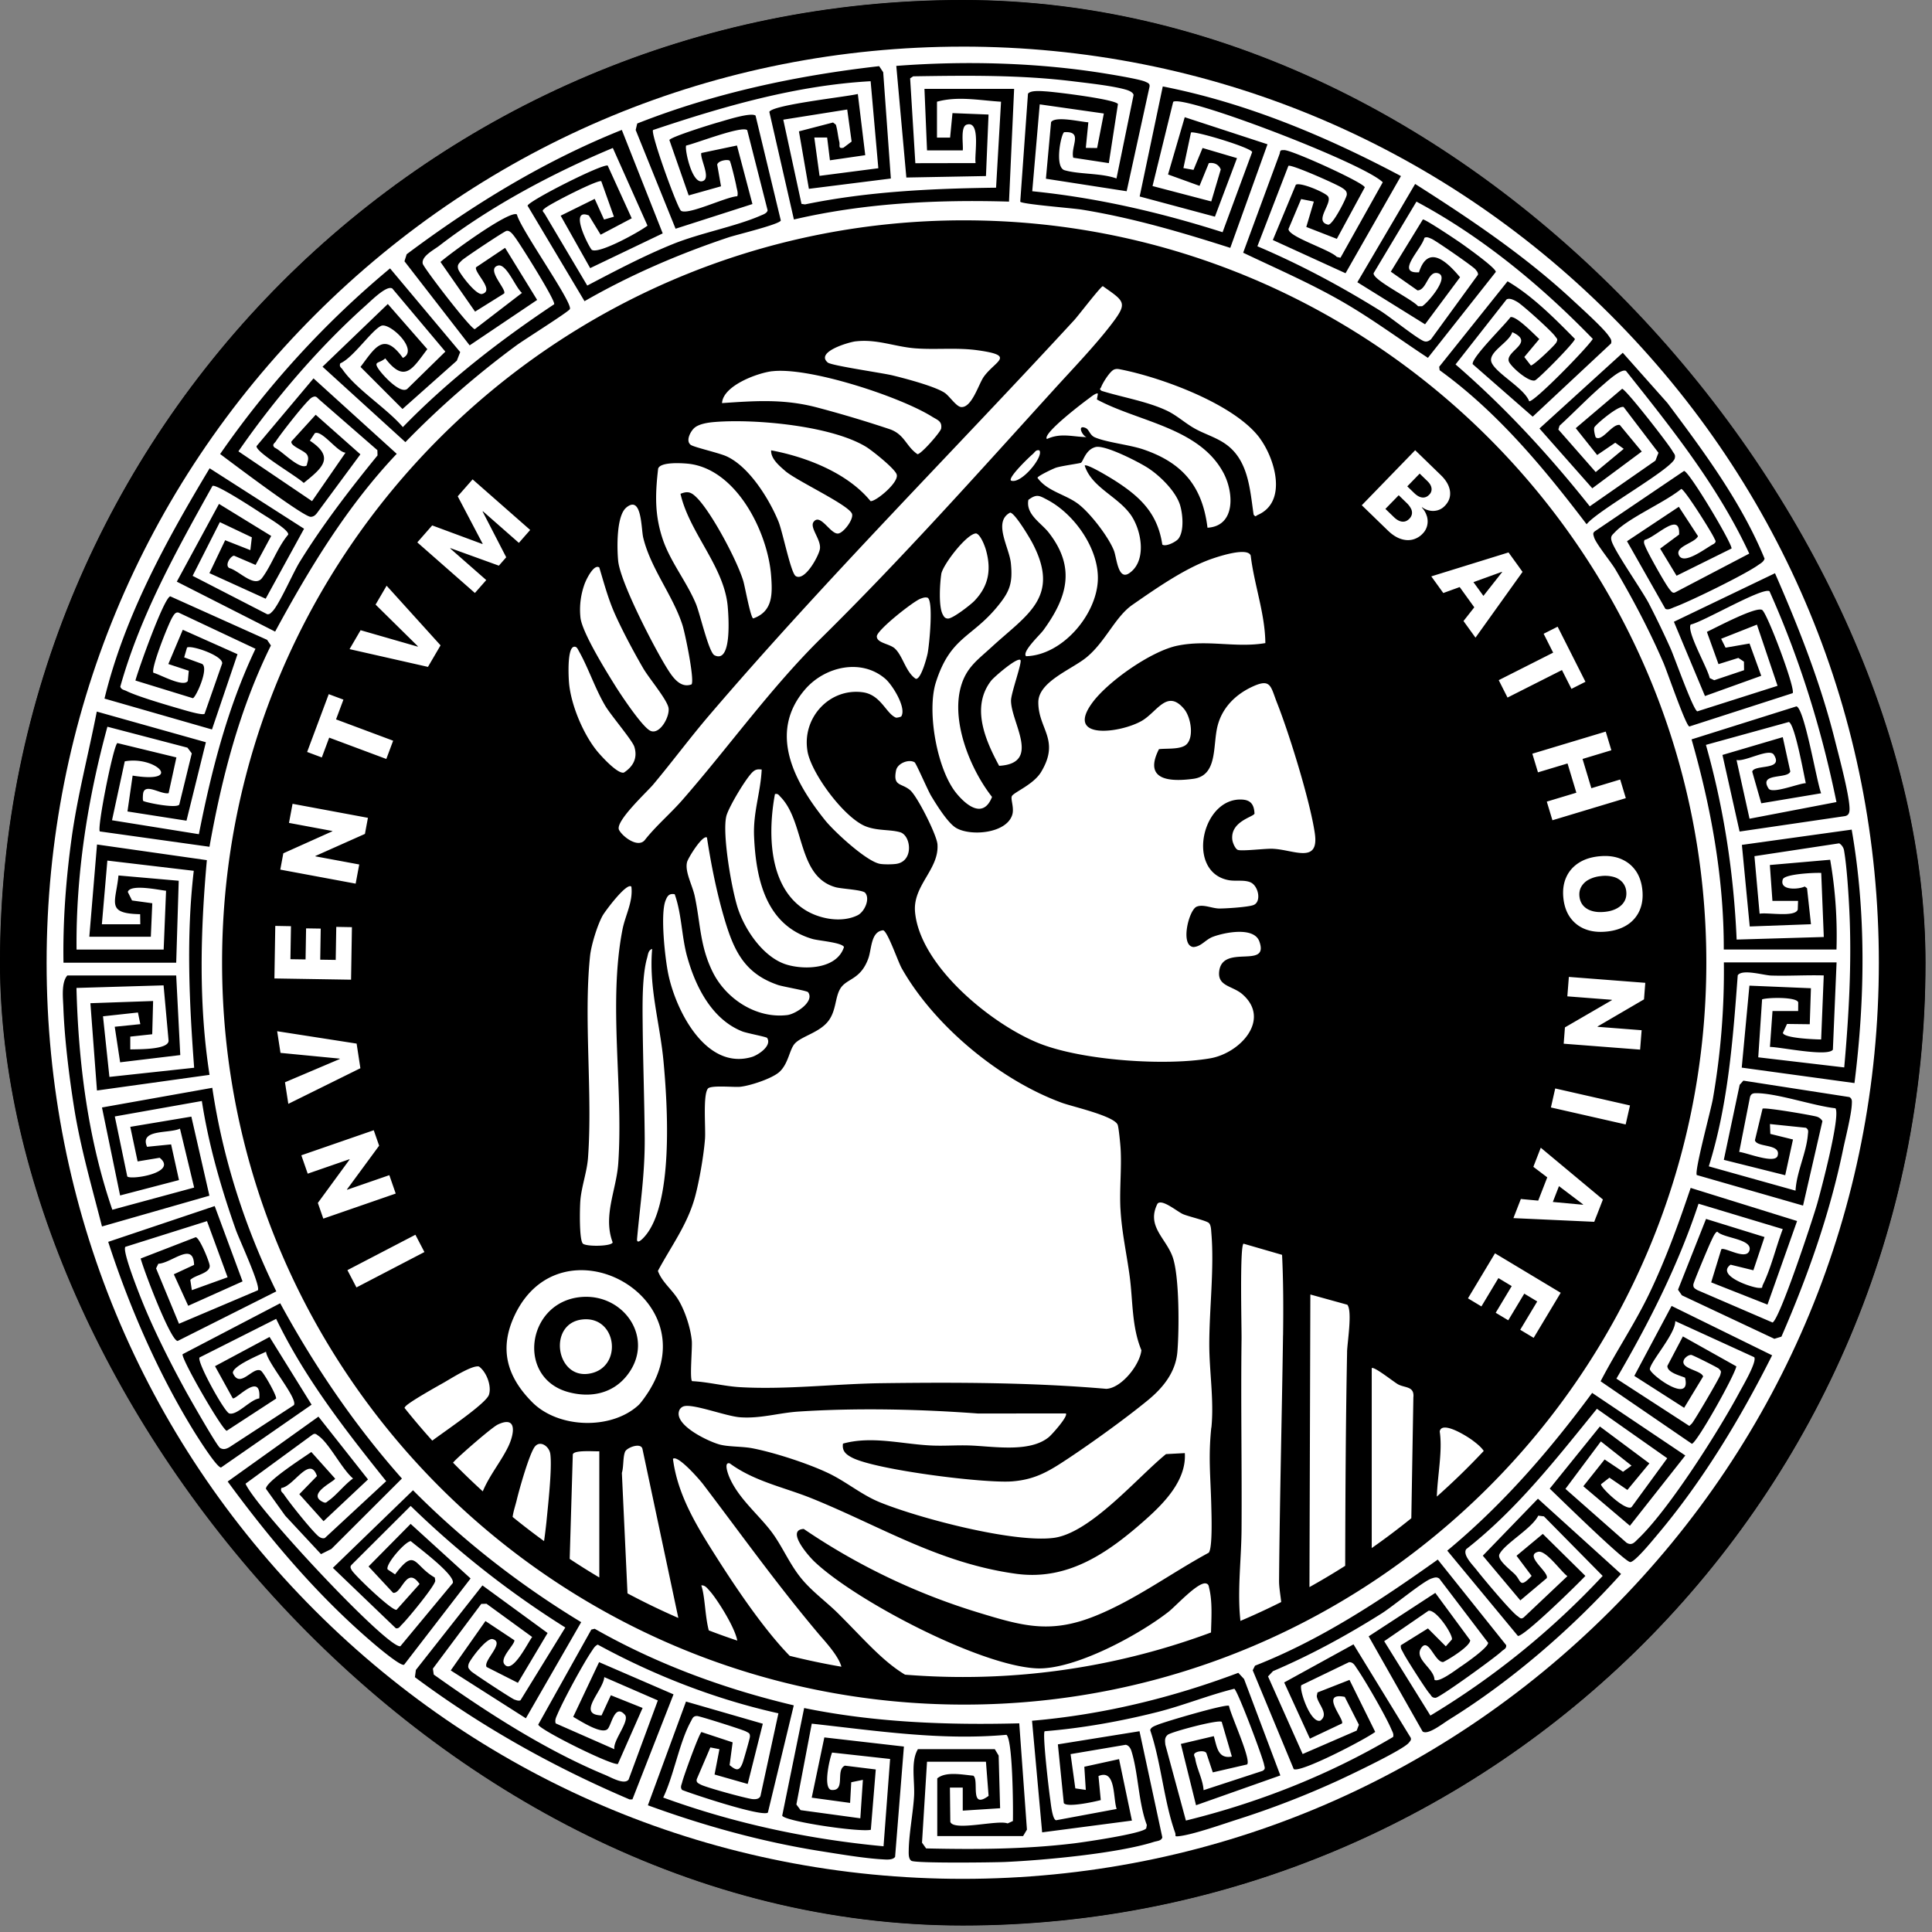
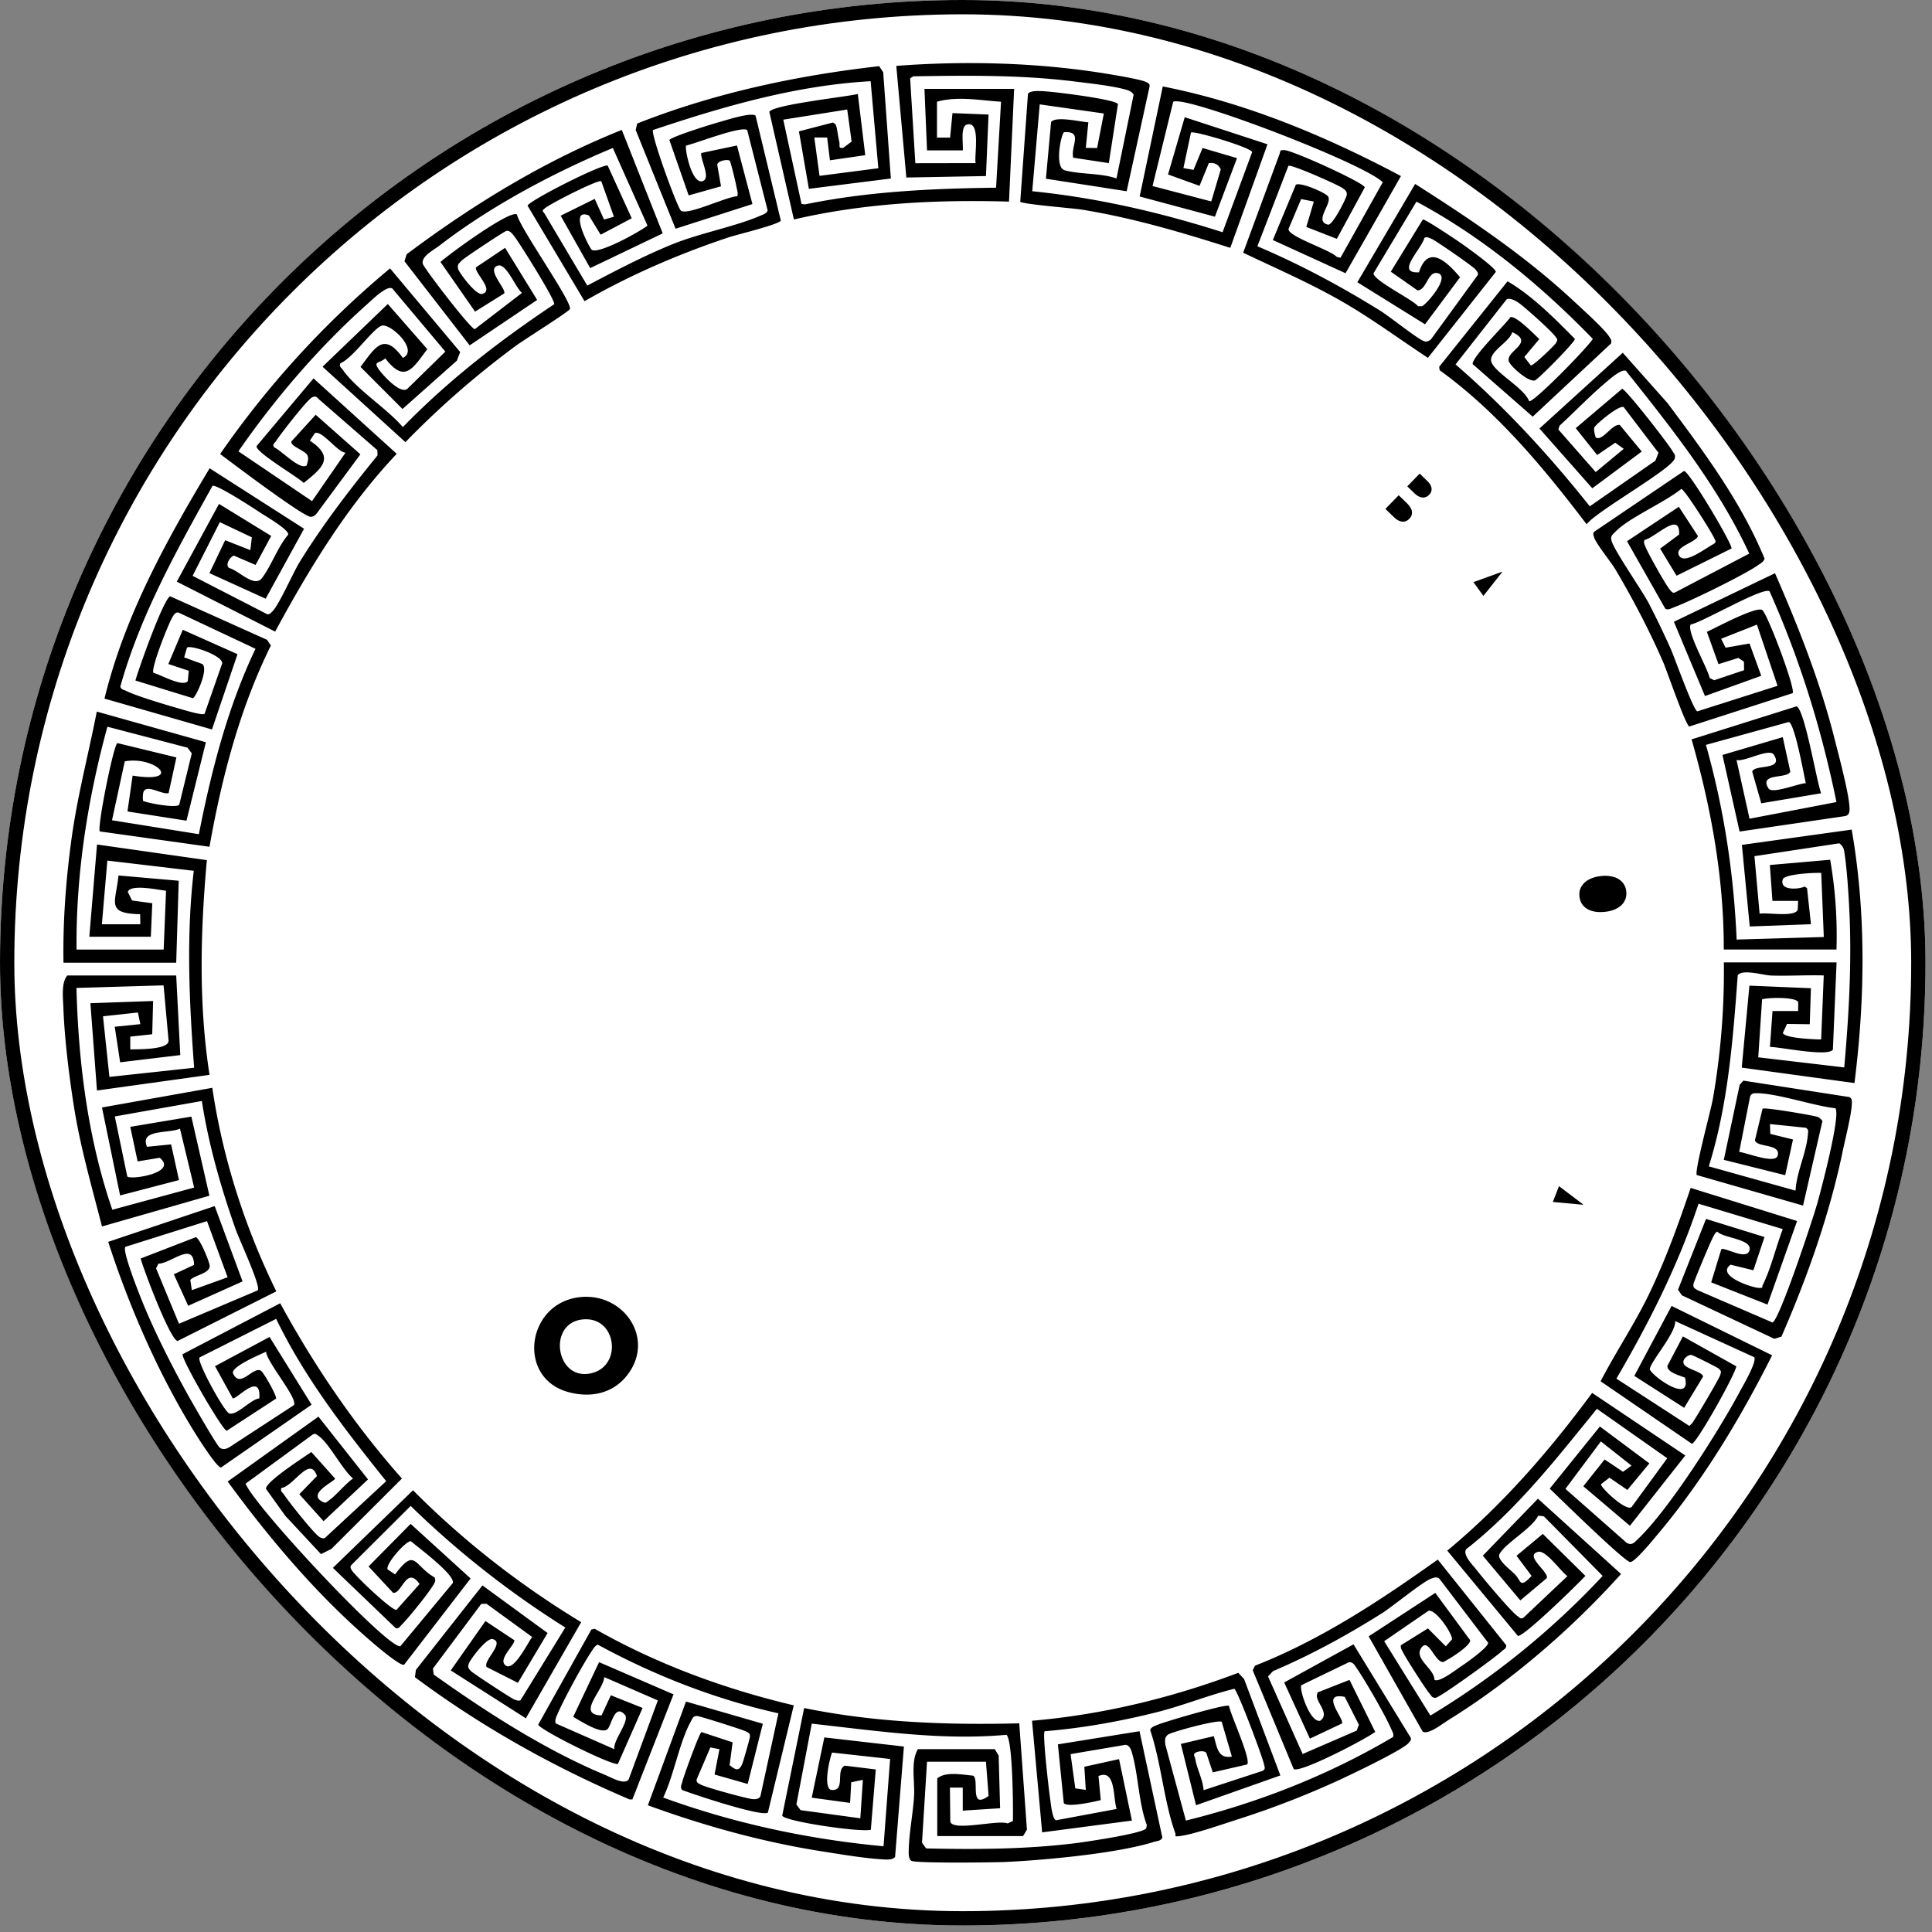
<svg xmlns="http://www.w3.org/2000/svg" width="135" height="135" fill="none">
  <rect width="100%" height="100%" fill="#808080" stroke="none" />
  <g clip-path="url(#a)">
    <rect width="134.546" height="134.546" fill="#fff" rx="67.273" />
    <path fill="#000" d="M65.493 9.614h.896l.166-1.71 2.52.1-.18 4.298-5.563.103-.703-7.8c4.825-.37 9.958-.234 14.745.556.548.09 2.302.38 2.668.554.174.082.332.128.277.37l-1.593 7.278-5.642-.874.361-3.958c.31-.443 2.074-.014 2.604.016l-.177 1.786.79.011.47-2.413-4.48-.638-.523 6.07c4.539.456 8.967 1.482 13.3 2.864l2.068-5.603c-.095-.32-4.094-1.518-4.278-1.36l-.527 2.481.706.125.633-1.529 2.405.709-1.542 4.091-5.259-1.411 1.615-7.69c5.851 1.151 11.406 3.483 16.643 6.263l-3.872 6.79-5.08-2.321 1.605-3.86c.296-.212 2.082.548 2.256.817.313.486-1.023 1.74-.002 1.968.312.07 1.284-1.844 1.308-2.088.025-.258-.16-.372-.342-.491-.39-.258-3.56-1.66-3.738-1.529l-2.167 5.62c2.99 1.27 5.834 2.794 8.59 4.507.668.415 2.593 1.968 3.057 2.126.19.065.345-.017.486-.136l3.282-4.51c.011-.16-.087-.255-.174-.369-.146-.193-2.774-2.012-3.062-2.134-.16-.068-.342-.17-.508-.073-.211.812-2.052 2.503-.38 2.408.647-2.023 1.988-.703 2.87.345l-2.446 3.288-4.73-2.94 4.038-6.867c3.838 2.438 7.672 5.015 11.014 8.123.583.543 2.142 1.944 2.514 2.5.117.174.231.286.16.525l-5.473 5.112-4.195-3.67c-.07-.473 2.224-2.707 2.642-3.283.399-.106 1.64 1.184 2.014 1.531l-1.048 1.254.456.59c.171.03 1.676-1.404 1.779-1.6.133-.257.04-.263-.09-.45-.239-.348-2.264-2.175-2.631-2.387-.195-.114-.537-.304-.754-.176l-3.565 4.542c3.462 2.994 6.532 6.331 9.38 9.915l4.588-3.193.212-.548-2.433-3.196c-.353-.146-1.952 1.22-2.044 1.415-.076.16.071.69.098.708.442.318 1.151-.974 1.675-.871l1.536 1.857-3.456 2.568-3.692-4.178 5.821-5.292 3.119 3.508c2.552 3.405 5.175 6.945 6.79 10.879-.076.233-.274.325-.456.453-.912.654-4.724 2.52-5.84 2.932-.192.07-.439.23-.638.117l-2.679-4.721 3.621-2.406 1.339 2.05c-.204.48-1.637.717-1.33 1.341.352.717 1.919-.546 2.44-.8.204-.161.101-.22.027-.392-.182-.42-2.058-3.407-2.305-3.448-1.153.948-3.695 2.026-4.637 3.025-.187.198-.32.269-.238.586.171.682 2.104 3.429 2.609 4.39a63.057 63.057 0 0 1 1.514 3.141c.275.608 1.586 4.32 1.876 4.401l5.604-1.784-1.442-4.276-2.5.989.309.621 1.675-.29.818 2.256-3.932 1.414-2.171-5.19 7.064-3.391c1.656 3.784 3.179 7.642 4.186 11.663.258 1.031 1.075 4.037 1.021 4.895-.014.214-.082.36-.307.412l-7.374 1.08-1.197-5.353 4.214-1.243.526 2.397c-.168.554-2.242.062-1.517 1.194.255.4 2.123-.366 2.601-.374-.15-.663-.769-4.14-1.187-4.276l-5.793 1.599c1.254 4.425 1.949 8.997 2.147 13.604l6.09-.179-.18-4.477c-.445-.027-2.562.07-2.685.45-.26.807 1.132.704 1.532.498l.162.12.275 2.516-4.279.157-.548-5.701 7.672-1.067c1.018 5.834.931 11.842.195 17.71l-7.878-1.079.537-5.728 4.298.18-.082 2.516-1.588-.02-.29.623c.07.374 2.234.458 2.674.461l.182-4.474c-1.222-.035-2.454.046-3.679.008-.513-.016-2.012-.475-2.332-.019-.334 4.493-.673 9.043-2.022 13.352l6.062 1.697c.068-1.29.755-2.634.86-3.902.017-.203.076-.353-.135-.491l-2.514-.26.027.689 1.583.39-.543 2.496-4.29-1.073 1.108-5.245.258-.29 7.409 1.148c.211.125.176.31.168.513-.03.722-.443 2.349-.614 3.166-.928 4.498-2.476 8.864-4.303 13.061l-.494.152-6.464-3.04-.269-.391 1.958-4.947 4.086 1.265-.777 2.324-1.593-.39c-1.043.757 1.466 1.598 1.96 1.62.347.016.198-.016.298-.223.573-1.164.921-2.663 1.388-3.885l-5.886-1.773c-1.423 4.298-3.462 8.327-5.739 12.223l5.095 3.304.166-.155c.147-.13 1.944-3.193 1.995-3.399.063-.255.095-.244-.103-.448-.078-.081-1.808-.947-1.916-.958-.193-.017-.432.174-.511.326-.331.648 1.23.738 1.333 1.183l-1.325 2.186-3.483-2.23 2.606-4.889 7.024 3.45c-2.207 4.399-4.854 8.792-8.036 12.557-.315.375-1.55 1.89-1.876 1.89-.383 0-4.958-4.491-5.628-5.131l3.505-4.341 3.459 2.576-1.537 1.857-1.254-.858-.589.459c-.041.225 1.737 1.919 2.136 1.594l2.492-3.41-4.914-3.456c-2.82 3.472-5.589 7.034-9.135 9.811-.261.405.448 1.089.719 1.439.448.578 2.408 2.921 2.862 3.231.157.108.241.26.45.089l3.041-2.875c-.456-.323-1.504-1.846-2.052-1.699-.999.263.817 1.439.605 1.843l-1.841 1.55-2.622-3.124 3.852-3.983 5.807 5.261c-3.418 3.804-7.639 7.461-11.997 10.165-.469.29-1.506 1.121-1.873.836l-3.765-6.643 4.656-3.036 2.438 3.31c.002.412-1.464 1.322-1.89 1.523-.597.005-1.013-1.732-1.526-.994-.54.777.912 1.445.918 2.232.312.225 1.498-.695 1.832-.918.375-.25 1.925-1.333 1.92-1.667l-3.41-4.482c-.182-.141-.353-.073-.543-.011-.59.193-2.696 1.944-3.48 2.438-2.428 1.529-4.955 2.91-7.6 4.037l-.347.369 2.419 5.422 3.776-1.637.155-.407-.99-1.95c-1.798-.353.013 1.58-.194 1.86l-2.24 1.059-1.797-3.926 4.844-2.663 3.942 6.437c.146.201.049.288-.082.445-.393.486-3.969 2.186-4.783 2.563a62.319 62.319 0 0 1-7.089 2.758c-1.078.342-3.16 1.083-4.175 1.2-.38.044-.198-.03-.277-.244-.785-2.18-.98-4.928-1.743-7.162.049-.22.323-.296.51-.375.46-.201 4.787-1.479 4.996-1.327.111.63 1.577 3.782 1.265 4.097l-2.397.553-.446-1.338c-.084-.187-.486-.144-.632-.092-.386.138-.177.301-.15.475.112.706.54 1.463.584 2.199l4.116-1.347c.239-.13.144-.255.109-.448-.093-.505-1.836-5.139-2.077-5.291-1.811.448-3.56 1.167-5.373 1.626-2.547.644-5.256 1.13-7.879 1.341-.17.166.293 4.116.383 4.721.044.294.147 1.45.416 1.499l4.23-.787c-.261-.774-.047-2.826-1.269-2.3l.16 1.678c-.456.122-2.37.538-2.584.209l-.413-4.102 5.704-.918 1.594 7.417c-.065.25-.386.253-.578.313-2.53.806-7.678 1.284-10.406 1.406-.807.035-6.285.103-6.554-.084-.206-.144-.185-.492-.182-.728.014-1.127.301-2.606.372-3.763.065-1.061-.255-2.44.271-3.309h5.37l.27.448.102 3.681-2.611.168v-1.612h-.896l.027 2.392c.225.684 3.342-.161 4.004.114l.37-.169c.024-.904-.011-5.679-.451-6.024-4.556.413-9.092-.282-13.604-.779l-1.075 5.647.293.396 4.175.57.18-2.687-.815.168-.079 1.444-2.682-.366.882-4.211 5.56.638-.616 7.71c-.166.236-.633.188-.901.171-1.273-.073-2.981-.364-4.273-.567-4.127-.652-8.191-1.781-12.1-3.209l2.663-7.249 5.367 1.55-1.056 4.208-2.316-.659.342-1.77-.635-.123-.95 2.216c-.052.236.108.29.274.38.383.206 3.136.958 3.619 1.015.195.022.483.003.559-.22l1.254-5.774c-4.406-.983-8.671-2.645-12.624-4.8-.198.087-.301.274-.415.445-.614.899-1.966 3.399-2.397 4.406-.09.212-.204.41-.128.652l4.102 1.805c-.122-.608 1.113-1.984.728-2.413-.693-.769-.915.646-1.178.977-.383.478-1.96-.565-2.428-.825l1.809-3.823 5.201 2.251-2.872 7.338-.193.006c-5.324-2.267-10.363-5.088-15.005-8.544l.068-.508 4.65-5.905 4.553 3.326-2.074 3.481-2.188-1.108c-.263-.448 1.317-1.708.424-1.947-.43-.116-1.602 1.466-1.678 1.735-.076.274 0 .318.16.5.12.135 2.861 1.933 3.035 1.987.141.046.272.109.424.057l3.135-5.09a64.843 64.843 0 0 1-10.805-8.495l-4.13 4.116c-.119.135-.07.217 0 .355.177.345 2.865 2.913 3.147 2.783l1.605-1.797c-.92-1.32-1.238.722-1.852.613l-1.713-1.84 2.94-2.976 4.19 3.814-4.643 6.025c-.198.135-1.604-1.035-1.868-1.255-3.98-3.336-7.4-7.365-10.463-11.543l6.342-4.534 3.464 4.387-3.106 2.919-1.694-1.887 1.233-1.268c-.502-1.49-1.626.733-2.49.834-.076.268.079.298.177.445.41.613 1.868 2.435 2.38 2.897.123.111.321.222.49.149l4.28-3.967c-2.855-3.567-5.69-7.202-7.688-11.342l-5.354 2.698c-.206.29 1.733 3.806 2.075 3.91.545.163 1.482-.98 2.101-1.048.147-1.952-1.642.14-1.857-.011l-1.238-2.243 3.812-2.041 2.937 4.732-6.328 4.39c-.302 0-1.591-2.05-1.844-2.454-2.519-4.062-4.577-8.788-6.04-13.314l7.441-2.5 1.947 5.264-3.798 1.704-1.005-2.201 1.415-.657c-.046-1.673-1.564-.12-2.498-.079l-.157.323 1.601 3.869 5.511-2.338c.204-.328-1.314-3.578-1.541-4.23-1.03-2.915-1.9-5.929-2.373-8.997l-6.082 1.08.87 4.187c.184.275 3.59-.241 2.263-1.3l-1.539.255-.513-2.416 4.268-.714 1.262 5.525-7.507 2.15c-.703-2.753-1.509-5.528-1.954-8.34-.337-2.12-.67-4.822-.744-6.953-.025-.682-.158-1.751.277-2.245h7.607l.285 5.562-4.203.505-.377-2.484 1.789-.182-.168-.814-2.441.266.448 4.235 5.921-.64c-.345-4.594-.56-9.185-.027-13.762l-6.038-.714-.383 4.45h2.685l-.01-.704c-2.428-.046-1.697-.825-1.515-2.706l4.21.369-.176 5.725H4.436c-.049-2.888.171-5.796.562-8.657.413-3.003 1.186-5.921 1.765-8.889l7.623 2.142-1.355 5.482-4.124-.644.361-2.506c3.625.579 1.597-1.395-.55-.996l-.891 4.116 6.07.974c.872-4.436 2.01-8.87 3.956-12.955l-5.357-2.522c-.22-.079-.342.141-.44.299-.282.453-1.525 3.597-1.335 3.9.453.11 2.096 1.046 2.403.571l.067-.714-1.428-.47 1.01-2.394 3.823 1.707-1.784 5.26-7.51-2.157c1.394-5.744 4.32-11.052 7.347-16.093l6.598 4.224-2.683 4.89-3.93-1.787 1.099-2.3 1.761.693.104-.896-2.235-1.061-1.903 3.752 5.21 2.682c.168.022.244-.076.35-.18.47-.445 1.458-2.72 1.914-3.458 1.618-2.62 3.502-5.071 5.446-7.458l-.01-.366-4.124-3.592c-.155-.174-.242-.198-.451-.09-.348.18-2.21 2.577-2.511 3.052-.098.155-.313.241-.093.453.497.212 1.743 1.583 2.24 1.246.054-.26.185-.5.02-.76-.19-.299-1.206-.605-1.081-.928l1.69-1.857 3.123 2.766-3.027 4.097c-.111.15-.25.269-.448.269-.521-.006-5.514-3.78-6.326-4.388a64.93 64.93 0 0 1 11.873-12.971l4.902 5.848-.236.602-3.795 3.375-2.935-2.94c1.026-1.369 1.63-2.476 2.96-.63 1.161-.551-.937-2.509-1.518-2.24-.67.31-1.977 2.253-2.854 2.617-.097.242.063.293.16.437.97 1.396 3.08 2.696 4.211 4.021 3.177-3.269 6.788-6.062 10.572-8.584.117-.242-2.362-4.179-2.71-4.645-.13-.174-.374-.546-.624-.481-.182.046-2.962 1.895-3.127 2.071-.182.196-.329.28-.245.595.071.266 1.25 1.857 1.678 1.738.885-.25-.551-1.464-.434-1.858l2.033-1.362 2.24 3.64-4.716 3.174-4.555-5.875.154-.491c4.643-3.478 9.633-6.53 15.033-8.688l2.858 7.23-5.068 2.427-2.063-3.663 2.378-1.175.654 1.444.69-.198-.883-2.479c-.206-.143-3.545 1.559-3.928 1.879-.204.171-.215.166-.036.383l2.984 5.028c1.955-1.024 3.953-2.08 6.003-2.908 1.903-.765 4.37-1.224 6.084-1.97.184-.082.467-.161.516-.378l-1.426-5.604c-.385-.328-3.594.931-4.265 1.075-.127.18.388 2.732 1.146 2.487.616-.184-.185-1.55-.09-1.965l2.492-.524 1.081 4.091-5.37 1.724-2.788-6.899.108-.453c5.417-2.137 11.129-3.35 16.906-4.007l.282.426.535 7.425-5.728.72-.695-4.016 2.383-.619.196.152c.12.391.144.804.242 1.2.06.245-.106.497.287.413l.573-.432-.307-2.24-4.468.71 1.273 5.885.247.035c4.395-.906 8.87-1.11 13.349-1.167l.347-6.008c-1.482-.09-3.016-.407-4.476 0v2.506h.021Zm1.79.893h-2.506l-.18-4.298h6.266l-.358 7.879c-5.052-.147-10.107.103-15.03 1.249l-1.718-7.523c.288-.5 5.316-1.037 6.184-1.246l.519 4.276-2.468.358-.195-1.594H56.9l.366 2.68 4.108-.532-.538-6.081c-5.215.29-10.289 1.761-15.203 3.41-.198.225 1.705 5.467 1.952 5.64.48.338 3.168-.982 3.934-1.012.076-.241-.03-.475-.068-.708-.035-.22-.393-1.719-.464-1.776-.133-.111-.806-.013-.872.274l.267 1.515-2.26.636-1.349-3.872c.136-.228 2.935-1.1 3.427-1.235.518-.144 2.253-.714 2.595-.47l1.765 7.33c-.082.27-3.09.991-3.66 1.181-3.483 1.165-6.871 2.626-10.056 4.458l-3.98-6.673c.079-.334 5.137-2.905 5.598-2.807l1.68 3.687L41.97 16.4l-.822-1.344c-1.464-.578.067 2.319.206 2.403.497.312 3.344-1.265 3.89-1.692l-2.422-5.427c-4.137 1.727-8.535 4.06-12.113 6.82-.4.31-1.276.744-1.17 1.265.06.285 3.35 4.575 3.64 4.575l3.296-2.533c-.445-.353-1.088-2.08-1.68-1.909-.866.25.63 1.667.431 1.95l-2.03 1.267-2.417-3.47c.628-.564 4.86-3.664 5.343-3.317.204.953 3.923 6.177 3.698 6.611-.103.2-3.2 2.142-3.739 2.538a62.637 62.637 0 0 0-7.753 6.758l-5.79-5.27 4.56-4.382 2.761 3.155c-1.032 1.36-1.575 2.416-2.937.643-.443.386-.856.182-.454.769.26.383 1.586 1.857 2.042 1.314l2.609-2.555-3.703-4.406c-.375-.258-1.436.806-1.841 1.167-3.301 2.946-6.404 6.573-8.916 10.208l5.145 3.48 2.34-3.388c-.562-.016-1.653-1.61-2.147-1.357l-.345.521c1.778 1.173.863 1.911-.429 2.954-.45-.45-3.364-2.137-3.296-2.574l3.98-4.734 5.815 5.272c-3.47 3.662-6.1 8.003-8.497 12.423l-6.871-3.491 2.948-5.433 3.649 2.24-1.092 2.025-1.504-.646c-.25.022-.668.663-.334.864.674.173 1.754 1.414 2.294.69.668-.894 1.078-2.143 1.822-3.025.087-.323-1.558-1.279-1.914-1.515-.459-.301-3.141-2.055-3.377-1.887-2.5 4.493-5.044 9.032-6.44 14.022.065.218.26.223.424.304.784.391 2.956 1.021 3.898 1.293.285.081 1.423.426 1.567.301l1.23-3.518c.054-.546-2.161-1.3-2.457-1.11l-.199.686 1.25.456c.502.296-.427 2.34-.642 2.397l-4.015-1.235c.215-.798 1.987-5.777 2.435-5.883l6.766 3.04.266.394c-2.183 4.42-3.432 9.228-4.292 14.066l-7.662-1.072c-.203-.242.942-5.987 1.225-6.174l4.126 1.002-.545 2.5c-.508.103-1.567-.676-1.762-.065-.04.122-.055.548-.014.6.082.098 2.316.562 2.522.26l.874-3.578-.303-.399-5.593-1.463c-1.38 5.058-2.207 10.311-2.156 15.57h6.087l.168-4.108c-.51-.054-2.495-.491-2.674.082l.296.597 1.415.195-.101 2.338H6.241l.538-6.445 7.675 1.094c-.448 4.984-.584 10.042.187 15.002L6.776 76.2l-.459-6.1 4.382-.153-.062 2.322-1.534.165v.896c.54-.019 2.671.033 2.677-.61l-.35-3.867-6.087.18c.133 5.226.803 10.555 2.506 15.499l5.717-1.55-.99-4.116c-.766.358-2.849.013-2.3 1.267l1.68-.168.551 2.493-4.115 1.075-1.266-6.147 7.708-1.374c.73 4.941 2.283 9.755 4.474 14.224L12.415 93.7c-.497 0-2.386-4.985-2.585-5.761l3.845-1.488c.277.03.985 1.776.98 2.009-.008.53-1.026.627-1.358.977l.109.714 2.498-.9-1.44-3.924-5.703 1.797c-.234.274.931 3.198 1.15 3.744.84 2.09 2.013 4.41 3.101 6.388.29.527 2.14 3.777 2.36 3.915.236.149.447.073.665-.052l4.5-2.934c.286-.484-1.875-2.97-1.948-3.733-.386.19-2.4 1.012-2.313 1.498.502 1.133 1.409-.513 1.957-.168.193.122 1.113 1.735 1.059 1.947l-3.45 2.248c-.321-.063-3.213-5.072-3.08-5.352l6.818-3.559c2.386 4.385 5.218 8.544 8.505 12.247l-4.93 4.922-.725.361-2.5-2.685-1.347-1.881c-.002-.511 2.626-2.186 3.171-2.571l1.662 1.857c-.017.19-1.985 1.053-.888 1.618.258.133.263.041.453-.09.494-.339 1.143-1.154 1.689-1.534-.777-.654-1.653-2.438-2.403-2.97-.157-.111-.244-.225-.445-.081l-4.664 3.415c.727 1.705 9.955 11.56 10.819 11.356l3.665-4.417c.157-.586-2.422-2.481-2.935-2.924-.377 0-1.8 1.629-1.62 1.977l.52.345c1.44-1.914 1.282-.63 2.775.222l.033.228c-.038.367-1.95 2.691-2.335 3.057-.128.12-.198.304-.424.255l-4.395-4.218 5.6-5.422c3.522 3.548 7.475 6.624 11.75 9.217l-3.865 6.717-5.25-3.345 2.426-3.451 2.02 1.341c.049.291-1.037 1.222-.698 1.675.565.758 1.675-1.585 1.944-1.9l-3.193-2.324-.366.011-3.38 4.523.06.413c3.673 2.619 7.786 5.275 11.972 7.012.437.182 1.339.714 1.643.329l2.044-5.533-3.744-1.629c-.062.942-1.97 2.62-.19 2.677l.65-1.409 2.22.887-1.727 3.913c-.431.122-5.538-2.417-5.565-2.753l3.71-6.638.234-.055c4.33 2.466 9.06 4.203 13.911 5.351l-1.81 7.496c-.438.307-5.194-1.27-5.992-1.583-.155-.192-.04-.355.005-.545.09-.386 1.184-3.407 1.347-3.502l2.177.719-.212 1.591c.451.375.68.451.907-.149.076-.201.505-1.703.513-1.825.017-.26-.084-.271-.274-.377-.225-.125-3.214-1.067-3.404-1.078-.296-.016-.337.174-.451.38-.804 1.461-1.184 3.766-1.93 5.316 4.946 1.803 10.148 2.916 15.396 3.404l.459-6.1-4.054-.448c-.17.41-.64 2.43-.076 2.609 1.073.125.277-1.395.972-1.694l2.156.266-.345 4.216c-.804.182-5.967-.581-6.193-.985l1.534-7.523c4.95 1.012 9.986 1.197 15.03 1.069l.537 7.428-.268.448h-5.998v-4.029c.598-.502 1.754-.257 2.517-.19.437.304-.296 2.419 1.07 1.412l-.185-2.386h-4.118l-.35 5.655.287.402c3.448.078 6.91.062 10.333-.353.739-.09 4.827-.687 5.047-1.051l.043-.231c-.597-1.582-.589-3.632-1.083-5.188-.06-.184-.19-.385-.396-.418l-3.85.652.331 2.394.733.106-.103-1.618 2.427-.532.899 4.295-6.274.822-.706-7.799c4.947-.424 9.782-1.605 14.413-3.348l.402.432 2.536 6.738-5.892 2.082-1.061-4.284 2.302-.543c.22.725.272 1.613 1.263 1.426l-.709-2.427c-.25-.174-3.53.705-3.768.904-.24.198-.196.431-.171.697l1.436 5.297c5.052-1.241 10.004-3.187 14.478-5.84.063-.211-.049-.366-.125-.545-.385-.913-1.813-3.383-2.397-4.23-.136-.198-.266-.478-.565-.448l-3.323 1.604c-.176.277.622 2.669 1.32 2.482.67-.478-.217-1.2-.242-1.738l.05-.236 2.236-.877 1.797 3.633c-.692.524-5.24 2.888-5.695 2.598l-2.865-6.904.16-.32c4.616-1.814 8.756-4.556 12.771-7.415l4.781 5.981c.027.255-.184.299-.307.421-.388.391-4.349 3.258-4.631 3.258-.282 0-.291-.166-.424-.304-.217-.226-1.656-2.479-1.824-2.829-.087-.179-.212-.315-.174-.54l1.892-1.176 1.249 1.252.427-.481c.084-.318-1.097-2.128-1.643-2.001l-3.09 2.123 3.229 5.196a55.938 55.938 0 0 0 12.037-9.757l-4.105-4.162-.396-.049c-.459.915-2.324 1.936-2.709 2.688-.201.391.784 1.105 1.094 1.428.434.451.301.999 1.151.093l-1.054-1.407 1.836-1.528 2.975 2.935c-.537.578-4.3 4.262-4.716 4.194l-4.935-5.959c3.877-3.212 7.14-6.983 10.124-11.022l6.51 4.373-3.872 4.911-3.255-2.761 1.488-1.873 1.287.861.594-.429-2.142-1.692-2.476 3.315 4.268 3.763c.38.228.557-.027.809-.269 2.156-2.052 5.644-7.555 7.094-10.267.228-.427 1.222-2.11 1.021-2.427l-5.519-2.523c.027.864-1.686 2.778-1.776 3.34-.054.342 2.932 2.565 2.46.613-.367-.154-1.241-.358-1.235-.82l1.085-2.063 3.736 2.093c-.146.698-2.796 5.408-3.111 5.408l-6.375-4.365c1.073-2.072 2.381-4.01 3.394-6.114 1.148-2.384 2.055-4.895 2.899-7.398l7.436 2.313-2.068 5.84-3.934-1.553.706-2.31c.214-.193 1.74.803 1.965.086.253-.809-1.821-.86-2.239-1.317-.152.014-.34.462-.421.628-.163.328-1.238 2.888-1.255 3.051-.024.242.095.285.267.397l5.266 2.27c.508-.245 2.832-7.282 3.128-8.335.269-.956 1.637-6.12 1.265-6.636-1.539-.168-4.129-1.072-5.579-1.053-.22.003-.342.073-.396.293l-.75 3.812c.486.038 2.503.869 2.685.269.261-.866-1.455-.557-1.585-1.086l.532-2.205c.157-.111 3.429.45 3.79.557a.7.7 0 0 1 .394.31l-1.355 5.904-7.425-2.134c-.174-.282.991-4.553 1.126-5.329a52.08 52.08 0 0 0 .766-9.53h7.876l-.258 6.098c-.359.516-3.649-.184-4.398-.192l.179-2.506h1.792l.005-.603c-.092-.394-2.12-.353-2.525-.214l-.268 4.05 6.008.706c.32-3.584.529-7.232.363-10.838-.054-1.189-.176-3.146-.369-4.284a.745.745 0 0 0-.345-.537l-5.923.898.361 4.021c.543-.109 2.478.272 2.666-.29l.021-.606h-1.791l-.18-2.508 4.214-.367c.364 2.072.505 4.17.442 6.274h-7.876c.014-4.974-.887-9.928-2.25-14.685l7.33-2.307c.57.174 1.406 5.258 1.724 6.073l-4.184.7-.632-2.21c.138-.534 2.234-.054 1.509-1.186-.315-.489-2.036.519-2.606.37l.909 4.104 6.074-1.164c-1.037-5.07-2.569-10.016-4.678-14.731-.481-.307-4.64 2.147-5.506 2.326-.307.483 1.189 3.052 1.325 3.739l.318.152 2.085-.7-.008-.598-.391-.26-1.388.434-.811-2.254c.605-.282 3.445-1.8 3.863-1.53.361.23 2.345 5.513 2.131 5.812l-7.219 2.33c-.255-.058-1.536-3.815-1.813-4.456-.97-2.245-2.104-4.398-3.342-6.502-.323-.548-1.382-1.83-1.504-2.27-.06-.209-.114-.31.108-.448l6.179-4.18c.348 0 3.375 5.082 3.32 5.418l-3.841 1.903-1.148-1.895 1.324-.982c.093-1.673-1.596.168-2.41.377-.101.171.008.345.073.508.193.467 1.398 2.633 1.694 2.97.103.12.187.266.366.187l5.18-2.712c-2.174-4.689-5.416-8.75-8.611-12.763-.323-.187-1.29.7-1.591.959-1.034.885-2.044 1.944-3.054 2.867l-.084.266 2.611 2.975 1.958-1.623-.592-.43-1.265.861-1.496-1.876 3.241-2.752c.277.046 3.269 3.89 3.524 4.362.098.18.223.231.152.505-.187.739-5.427 3.652-6.157 4.6-3.005-3.948-6.231-7.844-10.27-10.763l-.033-.241 4.778-5.973c1.719 1.002 3.285 2.587 4.705 4.024.035.198-2.587 2.85-2.799 2.904-.464.12-1.732-1.01-1.824-1.354-.19-.725 1.859-1.287.247-2.02-.204.73-1.773 1.412-1.436 2.142.355.77 2.28 1.78 2.614 2.68.269.157 4.097-3.755 4.45-4.352-3.608-3.725-7.754-7.151-12.323-9.592l-2.99 4.993c-.124.458 2.7 1.827 3.101 2.315h.285c.361-.187 1.974-2.06 1.108-2.305-.714-.2-.771 1.181-1.43 1.2l-1.866-1.308 2.24-3.649c.157-.035 2.419 1.48 2.745 1.713.385.274 2.353 1.678 2.353 1.952l-4.745 6.005c-2.023-1.33-3.959-2.769-6.065-3.974-2.216-1.268-4.545-2.275-6.844-3.372l2.557-6.937c.03-.25.095-.23.312-.233.551-.005 5.604 2.294 5.628 2.604l-1.952 3.597-2.134-.831.527-1.773-.888-.176-.88 2.087c-.048.54 2.91 1.45 3.372 1.955l.258.06 2.954-5.275c-1.365-1.357-13.919-6.144-14.644-5.62L80.534 13l4.105 1.075.662-2.234c-.138-.35-.464-.5-.833-.442l-.65 1.588-2.201-.796 1.167-4.001 5.783 1.892-2.6 7.238c-3.41-1.089-6.845-2.102-10.39-2.674-.625-.101-4.16-.375-4.287-.552l.54-7.542c.184-.263.945-.184 1.262-.165.687.043 4.806.546 5.026.882l-.638 4.13-2.487-.378c-.196-.798.717-1.865-.627-1.784-.212.047-.709 2.444.021 2.658 1.024.299 2.555.188 3.627.576l1.195-5.832c-.03-.184-.31-.301-.47-.353-.91-.282-2.688-.472-3.697-.597-3.722-.464-7.48-.415-11.23-.356l-.216.142.364 5.929 4.213-.008c-.114-.5.394-3.006-.627-2.685-.448.14-.226 1.39-.272 1.789l.008.008Z" />
    <path fill="#000" d="M40.663 90.626c-3.855.282-4.634 5.669-.926 6.654 1.52.405 3.05.111 4.056-1.146 2.012-2.508-.12-5.728-3.13-5.508Zm.478 5.364c-2.308.348-2.856-3.493-.48-3.787 2.483-.306 2.907 3.421.48 3.787Zm67.364-12.002 2.107.195.008-.024-1.686-1.276-.429 1.105Zm3.372-22.77h-.008a2.22 2.22 0 0 0-.853.247 1.296 1.296 0 0 0-.521.495c-.114.2-.157.426-.13.678.027.26.119.478.271.65.152.17.359.295.614.368.255.076.548.095.882.06h.008c.334-.035.619-.117.85-.247.234-.128.407-.293.519-.494.114-.201.154-.429.127-.687a1.127 1.127 0 0 0-.266-.635 1.277 1.277 0 0 0-.608-.375 2.275 2.275 0 0 0-.888-.062l.003.002ZM99.198 33.095l-.863.89.48.464c.196.19.383.294.565.313.18.019.34-.044.48-.188l.006-.005a.522.522 0 0 0 .163-.45c-.022-.17-.114-.33-.277-.49l-.551-.534h-.003Zm-.912 2.045-.55-.535-.93.955.582.562c.2.196.393.304.583.326.188.022.356-.044.505-.198l.006-.006a.615.615 0 0 0 .176-.328.617.617 0 0 0-.062-.372 1.488 1.488 0 0 0-.31-.405Zm6.676 4.837-.014-.022-1.99.722.696.961 1.308-1.661Z" />
-     <path fill="#000" d="M67.272 134.546c-17.97 0-34.865-6.996-47.57-19.704C6.999 102.136 0 85.242 0 67.272S6.999 32.41 19.704 19.704C32.41 6.996 49.305 0 67.272 0s34.861 6.996 47.57 19.704c12.705 12.706 19.704 29.6 19.704 47.57s-6.999 34.862-19.704 47.57c-12.706 12.706-29.6 19.705-47.57 19.705v-.003Zm0-131.288c-17.099 0-33.176 6.66-45.265 18.749-12.09 12.092-18.75 28.166-18.75 45.265 0 17.098 6.66 33.175 18.75 45.265 12.092 12.092 28.166 18.749 45.265 18.749 17.098 0 33.175-6.66 45.265-18.749 12.089-12.09 18.749-28.167 18.749-45.265 0-17.099-6.66-33.176-18.749-45.265-12.09-12.09-28.164-18.75-45.265-18.75Z" />
-     <path fill="#000" d="M67.375 15.396c-28.593 0-51.857 23.261-51.857 51.857S38.78 119.11 67.375 119.11s51.856-23.261 51.856-51.857-23.263-51.856-51.856-51.856Zm20.665 15.24c1.062 1.447 1.933 4.433-.152 5.346-.149.065-.135.173-.29-.022-.255-1.727-.353-3.725-1.865-4.865-.695-.524-1.548-.752-2.27-1.162-.673-.38-1.224-.904-1.927-1.238-1.371-.649-3.104-.929-4.556-1.382-.212-.15-.073-.15-.025-.288.101-.282.63-1.126.913-1.21.157-.06.306-.028.464.005 2.843.565 7.955 2.422 9.711 4.813l-.003.003Zm-9.084 5.259c.81 1.078 1.222 3.304-.057 4.162-.781.524-.866-1.084-1.064-1.589-.388-.977-1.683-2.657-2.527-3.28-.896-.659-2.15-.87-2.813-1.802.027-.133 1.089-.635 1.279-.7.388-.133 1.686-.302 1.759-.35.166-.112.323-.918 1.018-1.097.657-.171 2.992 1.031 3.638 1.444.85.543 1.971 1.64 2.27 2.614.187.614.295 1.8-.109 2.34-.16.218-.871.587-1.132.419-.326-2.172-1.52-3.318-3.272-4.447-.282-.182-1.99-1.23-2.152-1.078.477 1.504 2.223 2.112 3.162 3.367v-.003Zm-9.14 17.617c-.967-1.787-1.98-4.108-.56-5.946.207-.266 1.835-1.67 2.047-1.447.139.144-.657 2.305-.657 2.837 0 1.537 2.142 4.385-.83 4.556Zm-.568-8.262c-.866.804-1.637 1.32-2.039 2.514-.836 2.482.554 5.943 2.11 7.922-.603 1.534-1.77.627-2.498-.266-1.355-1.664-2.069-5.731-1.423-7.75 1.005-3.147 2.479-3.096 4.26-5.243.89-1.073 1.124-1.65.975-3.09-.114-1.088-1.263-2.872-.052-3.516.323 0 1.366 1.754 1.566 2.134 1.993 3.812-.428 5.007-2.896 7.295h-.003Zm-3.478-5.128c.1-.652 1.8-2.859 2.441-2.848.304.081.6.858.684 1.16.388 1.384.185 2.51-.8 3.545-.264.277-1.54 1.27-1.863 1.243-.21-.01-.282-.141-.367-.307-.287-.564-.192-2.142-.092-2.796l-.003.003Zm6.391-8.39c.15-.121.212-.32.462-.263.35.397-1.28 2.403-1.98 2.11-.222-.212 1.312-1.678 1.518-1.846Zm.722 12.337c1.684-2.302 2.316-4.395.397-6.855-.527-.676-1.616-1.268-1.42-2.286.583-.434.765-.298 1.33 0 1.873.986 3.594 3.4 3.524 5.577-.079 2.457-2.49 5.285-5.017 5.348-.307-.307.97-1.49 1.183-1.784h.003Zm7.002-12.667c-.97-.329-2.558-.486-3.38-.842-.37-.16-.388-.551-.66-.66-.6-.241-.217.557.082.644-.994-.022-1.809-.315-2.772.133-.361-.359 2.595-2.593 2.915-2.824.12-.087.544-.442.647-.342l-.07.402c2.858 1.553 7.16 1.96 8.847 5.137.73 1.376.847 3.71-1.119 3.825-.355-2.908-1.756-4.545-4.49-5.473Zm-2.82-11.403c1.544 1.086 1.756 1.149.572 2.69-1.154 1.502-2.726 3.134-4.018 4.559-5.321 5.859-10.623 11.807-16.24 17.343-3.543 3.493-6.424 7.563-9.703 11.315-.837.956-1.841 1.8-2.631 2.807-.494.562-1.564-.274-1.79-.725-.292-.589 1.972-2.668 2.384-3.163 1.344-1.604 2.593-3.295 3.956-4.886 8.096-9.462 17.03-18.41 25.474-27.578.298-.326 1.832-2.34 1.995-2.367v.005ZM56.422 52.487c.269 1.57 2.6 4.705 4.102 5.267.823.31 1.683.198 2.373.399.763.223.97 2.004-.244 2.207-.272.046-.91.052-1.173 0-.945-.176-3.19-2.253-3.823-3.04-2.126-2.648-4.029-6.112-1.392-9.158 1.379-1.59 3.922-2.18 5.603-.725.5.435 1.485 2.023 1.11 2.62-.019.033-.31.114-.385.084-.687-.293-1.043-1.604-2.319-1.77-2.34-.304-4.243 1.814-3.85 4.113l-.002.003Zm21.871 31.97c.081 1.608.44 3.174.649 4.762.225 1.716.136 3.489.814 5.129-.106 1.023-1.4 2.657-2.457 2.698-5.21-.45-10.463-.461-15.7-.394-3.252.044-6.638.465-9.898.277-1.075-.062-2.243-.369-3.34-.42-.181-.152.025-2.33-.021-2.818-.084-.904-.475-2.102-.948-2.878-.431-.709-1.137-1.225-1.42-2.007.932-1.74 2.07-3.241 2.596-5.182.296-1.094.613-2.93.695-4.056.054-.736-.155-3.033.198-3.497.195-.26 1.795-.09 2.245-.13.69-.065 2.27-.581 2.772-1.054.625-.589.684-1.56 1.064-1.97.48-.522 1.743-.764 2.36-1.6.532-.724.445-1.615.809-2.226.445-.744 1.414-.597 1.965-2.123.236-.657.169-1.881 1.035-1.963.32.082 1.031 2.186 1.303 2.666 2.283 4.026 6.868 7.814 11.196 9.391.755.274 3.613.907 3.885 1.526.076.174.187 1.34.206 1.642.084 1.38-.081 2.848-.01 4.233l.002-.006Zm-33.387-12.93c-.011-1.306-.044-3.356.309-4.586.065-.228.079-.554.356-.633-.245 2.666.548 5.226.792 7.852.277 2.98.769 10.295-1.493 12.426-.15.14-.383.301-.355-.022.222-2.484.559-4.583.534-7.132-.024-2.617-.119-5.294-.143-7.906Zm7.786-13.067c.133 3 .836 6.195 4.07 7.148.442.13 2.065.244 2.212.565-.483 1.53-2.707 1.623-4.007 1.23-1.588-.481-2.875-2.354-3.388-3.87-.443-1.305-1.124-5.236-.828-6.496.14-.6 1.43-2.764 1.884-3.13.203-.166.344-.155.589-.136-.082 1.654-.608 2.978-.532 4.691v-.002Zm1.458-2.973c.22-.049.266.07.393.2 1.713 1.76 1.154 5.566 3.853 6.31.412.114 1.87.177 2.055.386.366.41-.03 1.333-.535 1.577-1.13.551-2.71.247-3.725-.42-2.508-1.643-2.533-5.403-2.041-8.053Zm.192 13.333c.37.127 2.047.404 2.126.513.47.649-.86 1.523-1.458 1.596-2.155.263-4.265-1.121-5.199-2.989-.912-1.822-.86-3.431-1.268-5.33-.162-.754-.708-1.718-.532-2.377.082-.304 1.089-1.923 1.388-1.71.285 1.87.687 3.881 1.227 5.7.654 2.205 1.395 3.799 3.72 4.597h-.004Zm-6.328-1.985c.576 2.101 1.732 4.404 3.866 5.24.296.117 1.678.377 1.724.45.356.554-.633 1.203-1.075 1.334-3.212.944-5.319-3.266-5.84-5.832-.222-1.097-.554-4.124-.19-5.082.128-.331.247-.53.646-.46.497 1.396.473 2.906.866 4.347l.003.003Zm14.52-21.515c-.37-.345-1.269-.38-1.266-.853.003-.44 2.552-2.448 3.049-2.63.17-.063.326-.125.51-.066.407.277.106 3.29-.005 3.87-.06.309-.475 1.87-.834 1.79-.7-.466-.896-1.59-1.455-2.111ZM43.201 81.292c-.13 1.87-1.086 3.665-.391 5.52-.057.279-1.781.309-2.07.097-.279-.22-.227-2.487-.19-2.987.077-1.007.465-2.017.538-3.024.329-4.504-.317-9.724.144-14.11.079-.746.513-2.16.88-2.814.171-.302 1.689-2.346 2.006-2.017.128 1.056-.429 2-.624 3.005-1.005 5.166.073 11.028-.293 16.332v-.002Zm16.593-57.439c1.49-.176 2.745.383 4.186.489 1.442.106 2.892-.07 4.352.136 2.69.377 1.206.73.407 1.854-.36.51-.836 2.183-1.585 2.11-.337-.033-.812-.769-1.138-.989-.686-.461-2.777-1.01-3.66-1.224-.708-.171-4.256-.679-4.514-.896-.883-.741 1.46-1.423 1.95-1.482l.002.002Zm-5.829 2.088c2.587-.304 8.916 1.767 11.174 3.18.364.227.704.309.625.822-.035.239-1.393 1.792-1.653 1.794-.807-.548-.896-1.39-1.95-1.75a82.267 82.267 0 0 0-5.082-1.518c-2.3-.603-4.279-.462-6.627-.302.07-1.219 2.473-2.107 3.51-2.229l.003.003Zm-5.495 4.007c.323-.337 1.05-.429 1.515-.464 2.802-.22 8.12.263 10.54 1.743.41.25 2.046 1.55 2.136 1.941.15.56-1.496 1.911-1.833 1.846-1.607-1.97-4.504-3.092-6.944-3.546-.028.59.578 1.086.993 1.448.782.681 4.499 2.397 4.662 3.002.105.394-.603 1.328-.978 1.363-.54.052-1.248-1.46-1.715-.806-.285.399.55 1.24.445 1.887-.079.491-1.059 2.29-1.692 1.89-.342-.218-.912-3.107-1.205-3.815-.649-1.58-2.05-3.836-3.63-4.553-.532-.242-2.278-.633-2.5-.801-.361-.271-.033-.888.206-1.135Zm-2.481 2.797c.154-.473 1.58-.389 2.022-.35 3.416.298 5.647 4.775 5.873 7.85.092 1.255.13 2.477-1.25 2.968-.187-.038-.58-2.229-.694-2.609-.418-1.414-2.237-4.832-3.264-5.842-.382-.378-.613-.462-1.126-.258.616 2.717 3.04 5.06 3.298 7.851.06.66.315 4.05-.923 3.432-.401-.201-1.007-2.897-1.295-3.59-.646-1.552-1.797-2.948-2.326-4.536-.57-1.708-.519-3.155-.315-4.922v.006Zm-2.23 2.723c1.1-.913 1.035 1.474 1.187 2.1.519 2.154 2.069 4.024 2.74 6.104.187.578.85 3.795.64 4.148-.79.299-1.335-.513-1.705-1.105-.887-1.414-3.28-6.024-3.426-7.525-.084-.866-.133-3.142.565-3.72v-.002Zm-2.871 5.24c.11-.275.616-1.31.988-1.057.325 1.083.616 2.175 1.075 3.214.521 1.176 1.336 2.7 1.987 3.82.402.695 1.591 2.093 1.765 2.729.157.58-.584 1.968-1.26 1.65-.56-.263-2.036-2.478-2.433-3.114-.635-1.015-2.345-3.768-2.451-4.808a5.25 5.25 0 0 1 .328-2.438v.003Zm-.79 4.487c.203-.044.276.168.352.301.66 1.165 1.133 2.625 1.846 3.828.397.665 1.885 2.403 2.029 2.856.244.78-.077 1.38-.728 1.803-.429.125-1.556-1.119-1.849-1.469-.98-1.186-1.832-3.212-1.982-4.748-.043-.45-.144-2.47.331-2.571Zm5.315 51.9c-.17.282-.589.901-.812 1.102-1.903 1.732-5.587 1.618-7.411-.217-1.776-1.786-2.338-3.744-1.214-6.1 3.236-6.785 13.406-1.355 9.437 5.212v.003ZM30.2 36.714l3.51 1.3.017-.019-1.743-3.315 1.04-1.184 4.023 3.535-.79.902-2.514-2.208-.019.022 1.648 3.193-.513.586-3.378-1.222-.019.022 2.515 2.207-.793.902L29.16 37.9l1.04-1.186Zm-5.003 7.322 3.99 1.148.014-.022-2.957-2.916.771-1.319 3.769 4.167-.88 1.505-5.478-1.241.77-1.32v-.002Zm-2.227 4.468 1.027.383-.516 1.38 3.99 1.49-.477 1.276-3.991-1.49-.516 1.384-1.026-.383 1.51-4.04Zm-3.176 11.123 3.429-1.54.005-.02-3.035-.566.25-1.335 5.267.98-.21 1.124-3.46 1.542-.006.024 3.068.57-.25 1.339-5.267-.98.212-1.138h-.003Zm-.557 5.071 1.095.02-.038 2.307 1.058.016.036-2.171 1.023.016-.035 2.172 1.083.016.038-2.308 1.094.02-.06 3.67-5.356-.087.06-3.67h.002Zm.68 10.925L23.738 74v-.028l-4.138-.401-.233-1.513 5.552.864.263 1.721-5.036 2.49-.234-1.513.003.003Zm2.293 8.432 2.218-3.032-.008-.022-2.918 1.01-.446-1.284 5.06-1.751.376 1.08-2.246 3.055.009.024 2.95-1.02.446 1.286-5.06 1.751-.38-1.094v-.003Zm2.066 4.697 4.751-2.473.63 1.208-4.75 2.473-.63-1.208Zm5.93 11.913a50.144 50.144 0 0 1-1.942-2.289.642.642 0 0 1 .063-.095c.247-.304 2.158-1.373 2.641-1.645.503-.282 2.04-1.276 2.503-1.148.519.372.894 1.35.696 1.968-.188.587-2.783 2.343-3.959 3.206l-.002.003Zm3.532 3.548a49.25 49.25 0 0 1-2.083-2.009c.038-.043.082-.089.125-.135.426-.44 2.585-2.33 3.01-2.53 1.375-.647 1.141.665.734 1.522-.489 1.029-1.328 2.031-1.79 3.15l.004.002Zm4.444 2.142c-.017.174-.095.861-.166 1.331a50.451 50.451 0 0 1-2.196-1.689c.054-.41.212-.858.288-1.186.168-.712.893-3.283 1.276-3.739.372-.445.999-.005 1.07.53.135 1.004-.164 3.613-.272 4.756v-.003Zm3.695 3.872c-.7-.416-1.39-.847-2.069-1.298l.217-7.3c.079-.331 1.55-.196 1.852-.22v8.818Zm1.97 1.11-.393-8.416c.133-.434.065-1.099.225-1.482.117-.285 1.092-.663 1.211-.204l2.509 11.821a50.52 50.52 0 0 1-3.549-1.716l-.002-.003Zm5.68 2.588c-.271-1.024-.258-2.387-.524-3.144.264-.033.437.222.595.393.42.454 1.727 2.446 1.922 3.465a46.893 46.893 0 0 1-1.993-.714Zm5.653 1.778c-1.844-1.898-3.78-4.795-5.096-6.863-1.355-2.129-2.737-4.347-3.06-6.902.34-.301 1.876 1.469 2.112 1.781 2.737 3.603 5.107 6.931 8.047 10.428.386.459 1.404 1.529 1.61 2.316a49.43 49.43 0 0 1-3.61-.76h-.003Zm29.459-15.937c-.212 2.091-.052 3.34 0 5.398.013.602.103 2.997-.177 3.333-2.641 1.431-5.126 3.288-7.922 4.415-3.163 1.276-5.098.706-8.24-.253a45.063 45.063 0 0 1-12.138-5.823c-1.265.065.315 1.876.755 2.291 2.908 2.75 11.55 7.263 15.51 7.45 2.639.125 7.167-2.338 9.233-3.958.516-.405 2.094-2.145 2.628-1.969.177.057.171.182.207.329.228.95.154 2.052.125 3.092a49.695 49.695 0 0 1-17.346 3.111c-1.357 0-2.704-.057-4.034-.163-1.59-.958-2.842-2.451-4.664-4.267-.787-.785-1.776-1.499-2.511-2.37-.875-1.032-1.36-2.267-2.118-3.294-.926-1.248-2.34-2.364-2.986-3.876-.103-.245-.402-1.073.03-.959 1.737 1.274 3.811 1.67 5.736 2.449 4.797 1.941 8.88 4.526 14.264 5.267 3.66.505 6.478-1.493 9.09-3.817 1.305-1.165 2.831-2.745 2.709-4.615l-1.314.07c-1.982 1.605-5.283 5.536-7.868 5.856-2.823.353-9.399-1.379-12.133-2.492-1.265-.516-2.32-1.417-3.537-2.006-1.417-.685-3.815-1.466-5.362-1.765-.711-.136-1.62-.095-2.253-.253-.769-.192-3.356-1.398-2.835-2.446a.51.51 0 0 1 .294-.236c.648-.195 2.94.695 3.928.768 1.433.106 2.701-.309 4.097-.399 4.078-.266 8.456-.168 12.529.136l6.14-.005c.188.182-.971 1.477-1.183 1.65-1.363 1.13-3.974.63-5.606.587-.88-.025-1.765.046-2.644.002-2.045-.1-4.13-.686-6.139-.13-.081.532.228.771.66.991 1.675.847 9.2 1.795 11.15 1.648 1.648-.125 2.612-.728 3.937-1.607 1.677-1.113 4.018-2.8 5.565-4.07 1.048-.86 1.93-1.944 2.053-3.358.13-1.515.152-5.327-.337-6.668-.48-1.317-1.84-2.134-1.053-3.698.304-.371 1.373.544 1.78.725.375.166 1.643.451 1.817.625.146.144.152.486.168.69.212 2.475-.144 5.277-.144 7.796 0 1.89.34 3.905.147 5.808l-.008.01Zm5.014-6.466c-.079 5.69-.23 11.454-.277 17.144-.003.47.095.991.15 1.499a50.28 50.28 0 0 1-2.851 1.319c-.035-.356-.06-.689-.065-.828-.09-1.854.13-3.714.144-5.544.03-4.449-.055-8.896 0-13.33.01-.86-.136-6.466.138-6.657l2.693.78c.092 1.851.095 3.749.07 5.617h-.002Zm-.725-33.993c-.505-.022-2.212.192-2.449.073-.179-.09-.347-.502-.369-.698-.155-1.287 1.48-1.596 1.55-1.83-.027-.591-.23-.941-.85-.98-2.828-.181-3.96 5.023-.993 5.623.524.106 1.1-.038 1.558.157.565.242.793 1.374.207 1.591-.386.144-1.904.24-2.37.24-.516 0-1.13-.321-1.594-.128-.546.225-1.17 2.728-.225 2.82.567-.038.833-.524 1.384-.724.801-.296 2.845-.714 3.223.334.706 1.962-2.563.151-2.805 2.074-.136 1.075.931 1.012 1.624 1.618 2.011 1.764-.16 4.11-2.251 4.474-3.155.548-8.891.15-11.891-1.021-3.329-1.298-8.403-5.419-8.737-9.212-.162-1.854 1.692-2.97 1.567-4.72-.046-.65-1.4-3.345-1.906-3.78-.608-.524-1.213-.244-.988-1.379.103-.518.904-.812 1.295-.573.111.068.91 1.93 1.154 2.34.369.614 1.15 1.876 1.726 2.232 1 .616 3.522.415 3.942-.893.16-.497-.14-1.135-.016-1.328.182-.282 1.512-.806 2.034-1.672 1.357-2.256-.207-3.005-.193-4.884.01-1.442 2.353-2.286 3.382-3.141 1.323-1.097 1.988-2.824 3.201-3.663 1.65-1.143 3.717-2.595 5.61-3.233.488-.166 2.426-.798 2.646-.206.247 2.05 1.007 4.075 1.024 6.119-2.083.353-4.018-.26-6.152.182-1.82.377-4.825 2.481-5.927 3.969-1.946 2.628 1.884 2.153 3.413 1.3 1.097-.61 1.789-2.28 2.989-.847.47.562.711 1.966.16 2.48-.402.371-1.409.26-1.917.328-1.096 2.155.706 2.3 2.403 2.071 1.73-.233 1.338-2.332 1.697-3.714.317-1.222 1.194-2.128 2.335-2.68 1.406-.68 1.352-.086 1.819 1.095.858 2.171 2.307 6.857 2.636 9.105.32 2.186-1.504 1.14-2.93 1.084l-.016-.003Zm5.202 35.168c-.098 4.98-.12 9.95-.133 14.937a50.659 50.659 0 0 1-2.498 1.488l.063-20.446 2.584.715c.364.456-.005 2.644-.019 3.306h.003Zm4.631 3.166-.143 8.446a49.682 49.682 0 0 1-2.767 2.085v-12.57c.15-.152 1.537.964 1.84 1.13.484.263 1.15.119 1.07.909Zm.942-61.584c.063.22.074.434.025.651a1.186 1.186 0 0 1-.315.576l-.005.005a1.43 1.43 0 0 1-.728.421c-.269.06-.551.035-.839-.068-.288-.103-.57-.29-.847-.556l-.858-.831-.184-.18-.305-.295-.491-.475 3.73-3.845.492.476.176.17.31.302.811.787c.256.247.435.497.541.752.105.255.138.502.097.741-.04.24-.16.46-.355.66l-.006.005a1.102 1.102 0 0 1-.486.3 1.188 1.188 0 0 1-.562.026 1.278 1.278 0 0 1-.534-.236l-.02.02c.169.178.283.376.348.596l.005-.002Zm.698 68.517c.046-1.479.41-3.189.201-4.55.144-.779 1.9.329 2.286.617.32.239.605.472.79.744a49.797 49.797 0 0 1-3.277 3.189Zm6.766-11.09-.94-.564 1.189-1.98-.906-.545-1.119 1.862-.877-.526 1.119-1.863-.929-.56-1.189 1.98-.939-.565 1.889-3.146 4.591 2.758-1.889 3.147v.002Zm4.381-8.497-.149.388-5.647-.258.519-1.336 1.213.114.633-1.626-.972-.736.518-1.335 4.342 3.619-.454 1.17h-.003Zm2.047-6.415-5.223-1.187.301-1.328 5.224 1.187-.302 1.328Zm1.285-8.742-3.245 1.895v.024l3.076.239-.106 1.355-5.34-.413.087-1.14 3.28-1.903v-.025l-3.112-.241.106-1.358 5.34.413-.089 1.154h.003Zm-.603-9.017c.266.37.426.823.483 1.355.057.54-.005 1.021-.187 1.44a2.273 2.273 0 0 1-.855 1.01c-.389.254-.866.414-1.431.474h-.008c-.565.06-1.067.006-1.502-.163a2.3 2.3 0 0 1-1.05-.806c-.266-.367-.427-.825-.484-1.368-.057-.538.006-1.013.188-1.431.182-.418.467-.755.858-1.013.388-.258.866-.415 1.433-.475h.008c.565-.06 1.067-.005 1.499.169.432.173.785.442 1.048.811v-.003Zm-1.681-8.388-2.014.608.616 2.044 2.015-.608.393 1.303-5.128 1.545-.394-1.303 2.066-.622-.616-2.044-2.066.621-.394-1.303 5.129-1.545.393 1.304Zm-3.754-8.634 1.944 3.85-.978.494-.665-1.314-3.803 1.922-.614-1.216 3.803-1.922-.665-1.32.978-.494Zm-2.696-4.167.244.337-3.288 4.596-.838-1.162.754-.958-1.021-1.415-1.145.416-.839-1.163 5.397-1.672.736 1.018v.003Z" />
  </g>
  <rect width="133.546" height="133.546" x=".5" y=".5" stroke="#000" rx="66.773" />
  <defs>
    <clipPath id="a">
      <rect width="134.546" height="134.546" fill="#fff" rx="67.273" />
    </clipPath>
  </defs>
</svg>